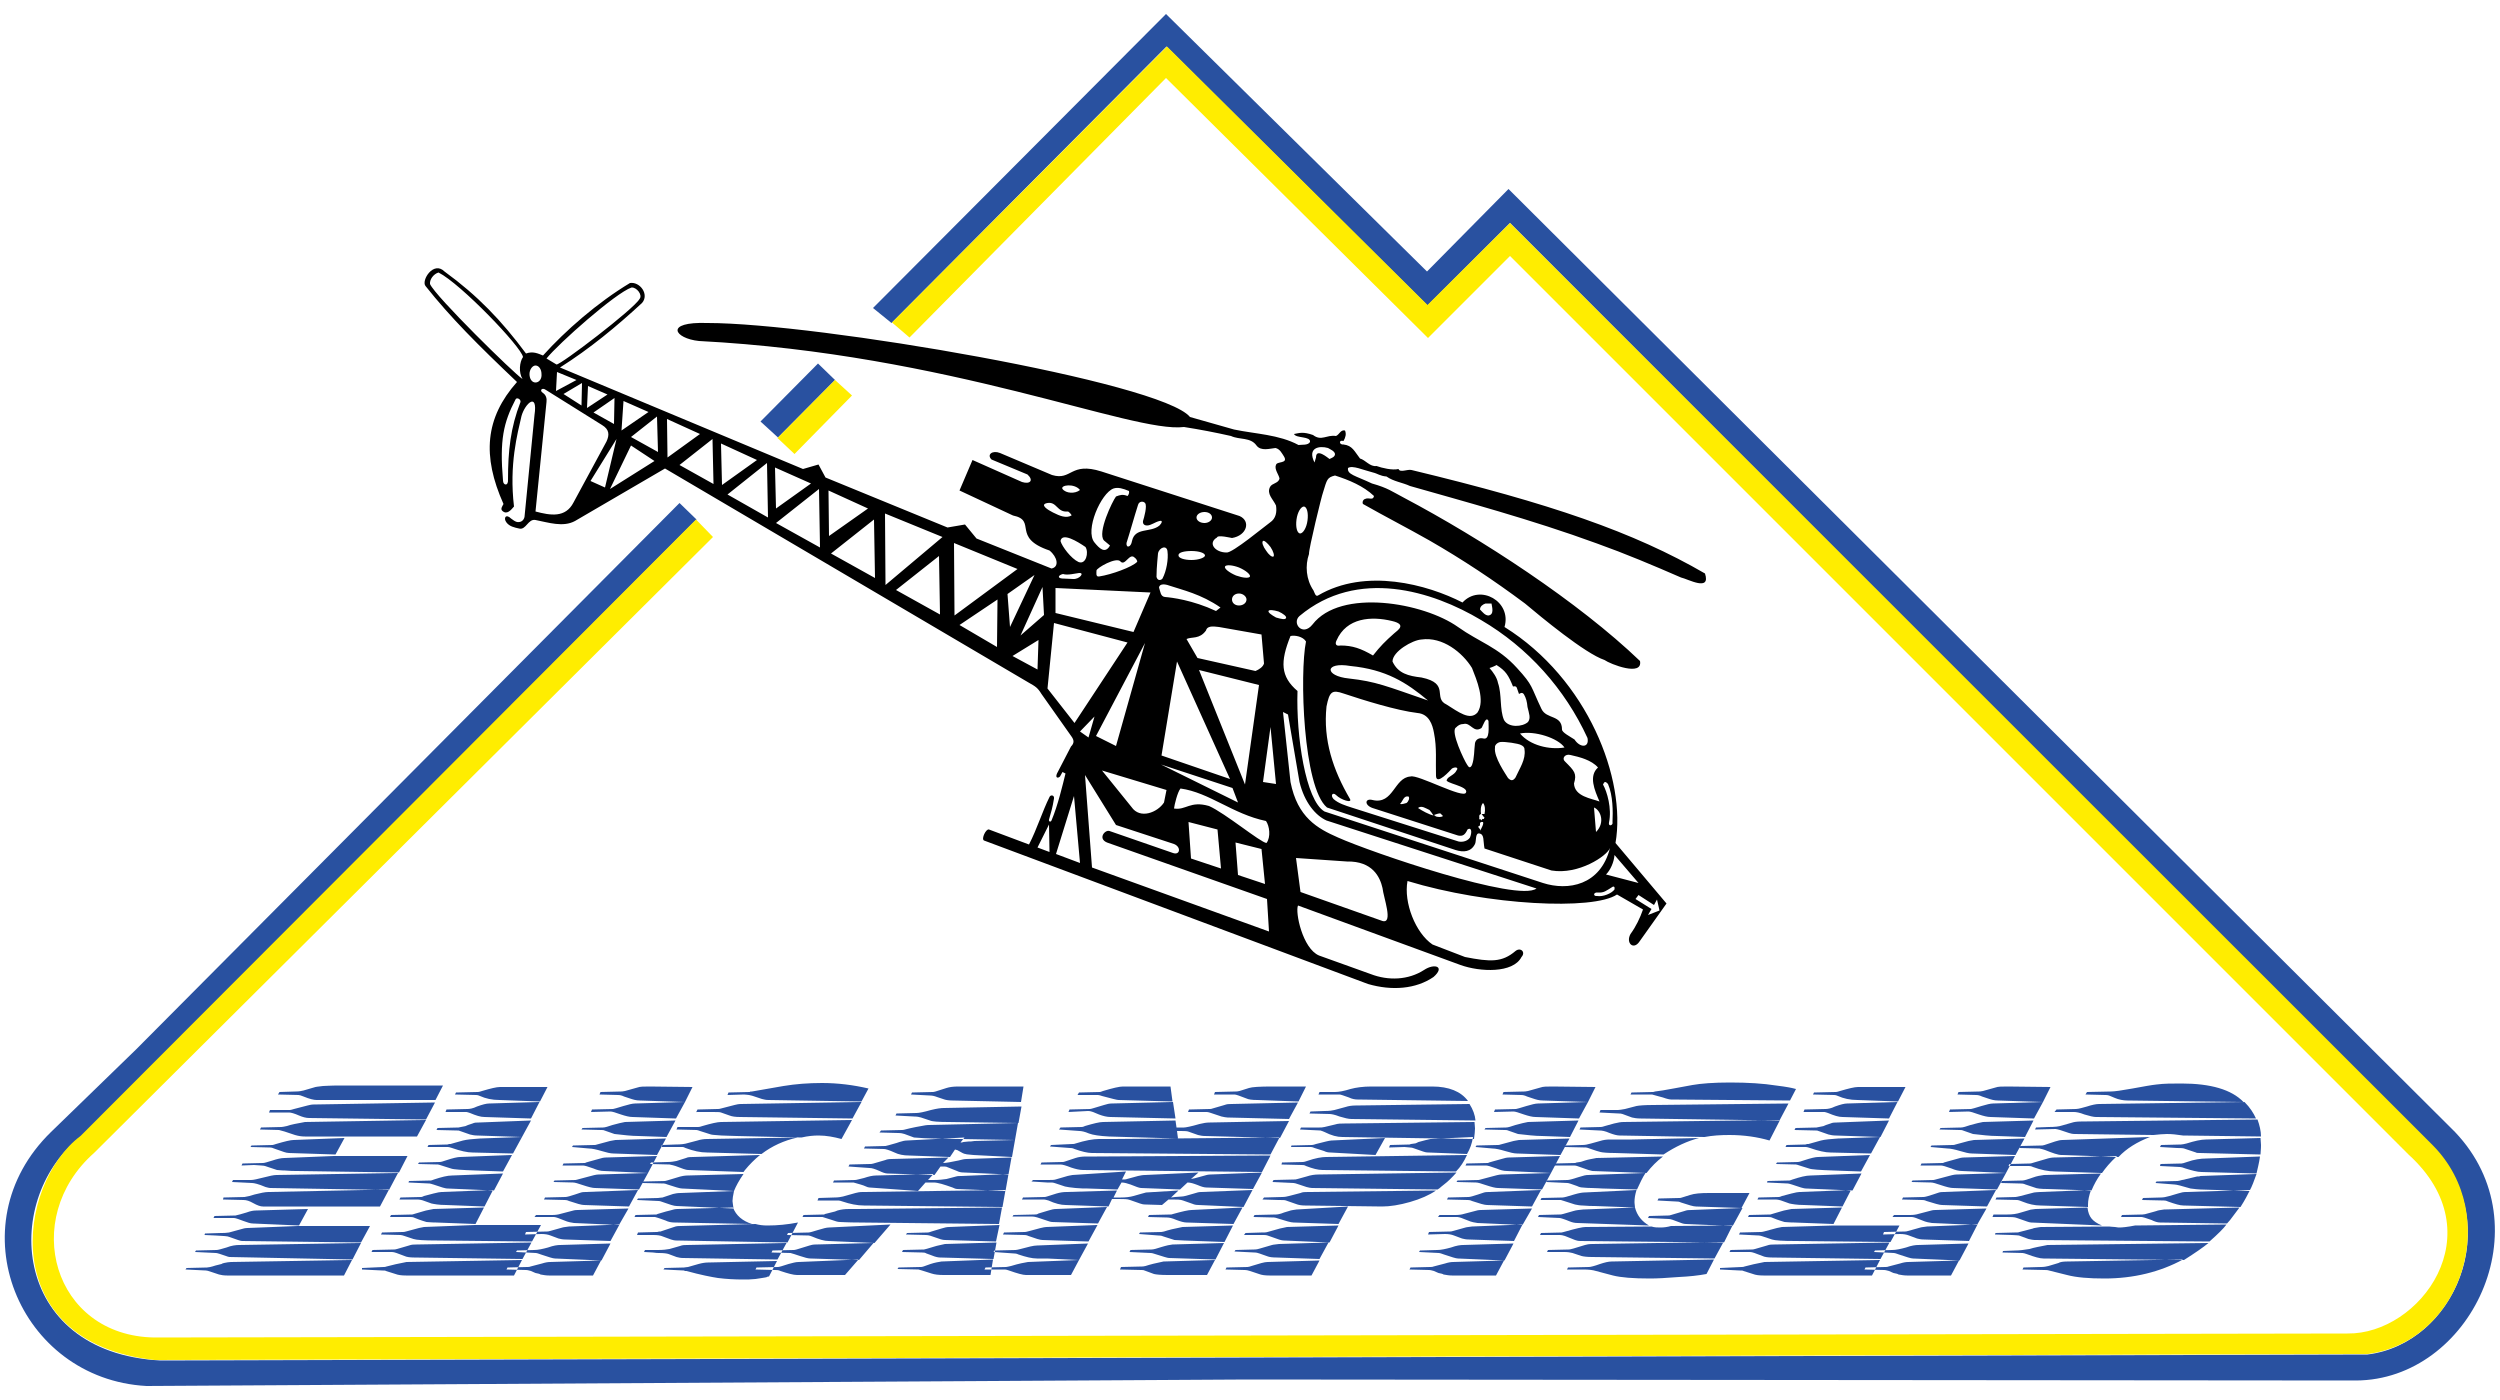
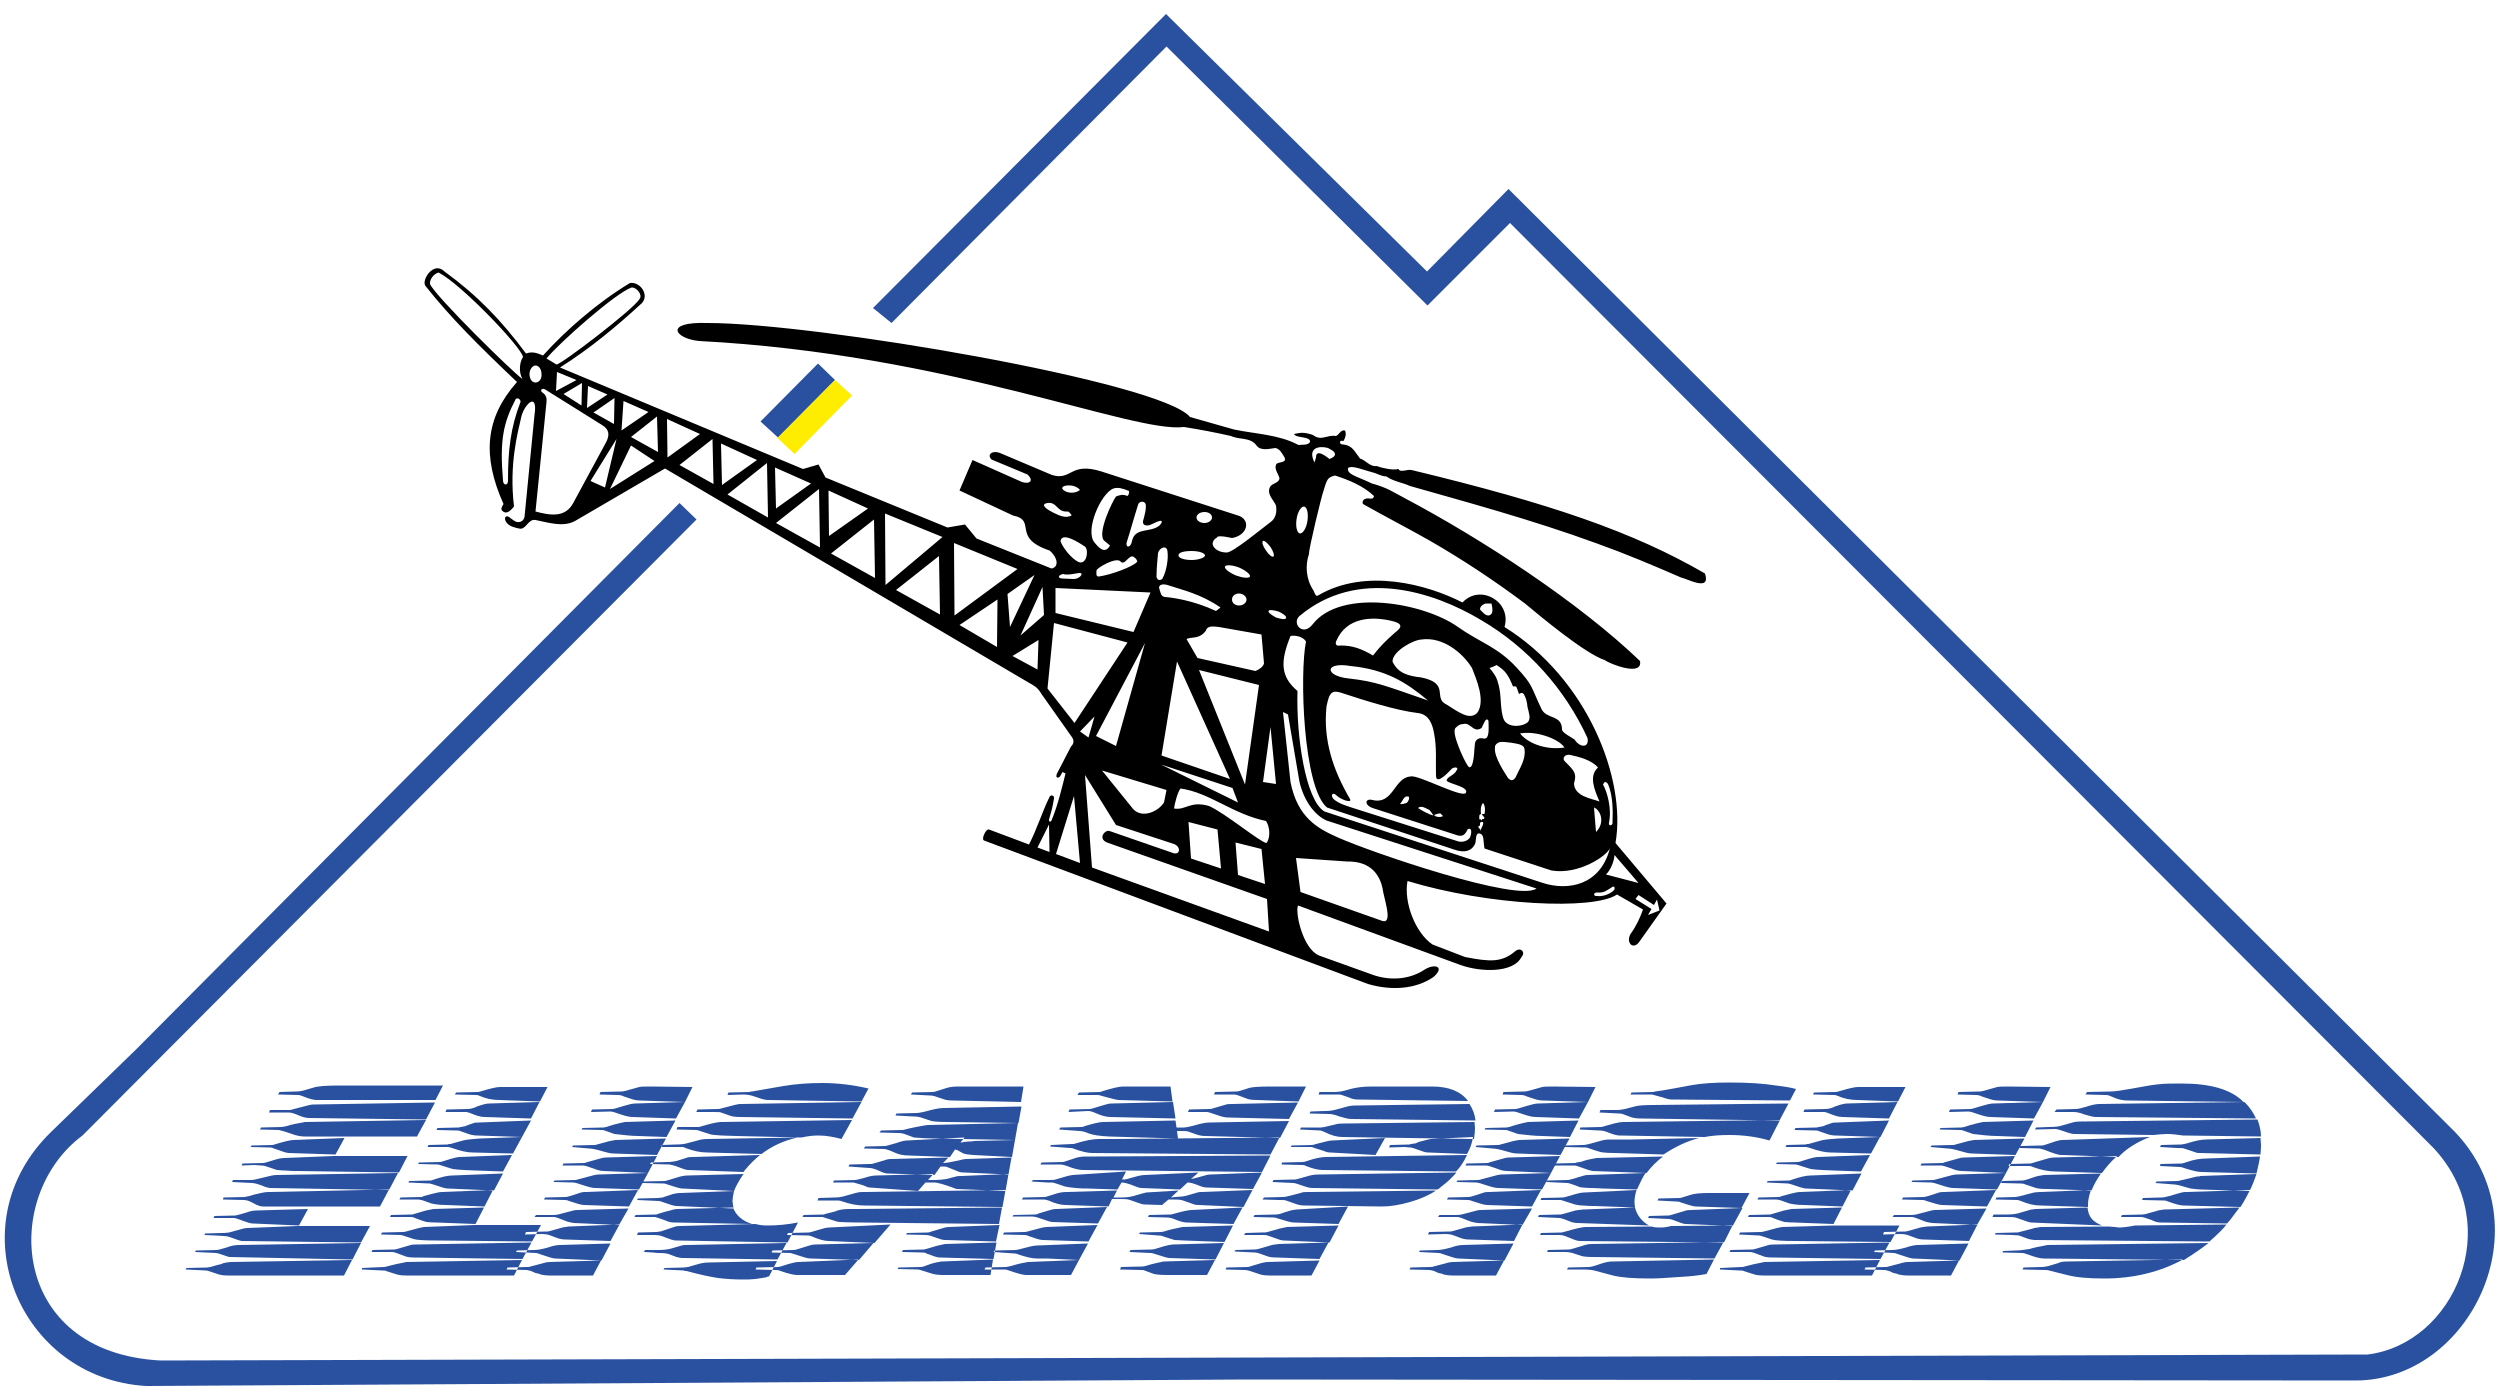
<svg xmlns="http://www.w3.org/2000/svg" enable-background="new 0 0 500 280" viewBox="0 0 500 280">
  <g clip-rule="evenodd" fill-rule="evenodd">
    <path d="m37.1 253.9.2-.3 4.1-.1c.2 0 .8-.1 1.7-.4l1.2-.3c.1-.1.2-.1.5-.2.5-.1 1-.2 1.4-.2l24.2-.4-1.6 3.1h-23.4c-.7 0-1.2-.1-1.6-.2l-1.8-.6c-.3-.1-.6-.2-.8-.2zm1.9-3.5.2-.3 4.1-.1c.3 0 1-.2 2-.5 1-.4 1.9-.5 2.5-.5l24.4-.4-1.7 3.3-24.6-.5c-.2 0-.4-.1-.7-.2-1.1-.4-1.8-.6-2-.6zm1.9-3.4.1-.3 3.2-.1c.5 0 1 0 1.6-.1l2.2-.6c.6-.2 1.1-.3 1.5-.3l10.1-.4h14.4l-1.8 3.3-23.7-.3c-.3 0-.6-.1-.9-.2l-1.7-.6c-.4-.2-1.3-.2-2.8-.3zm1.8-3.4.2-.4 4.2-.1c.5-.1 1.2-.3 2.2-.6.8-.3 1.4-.4 1.9-.4l10.4-.3-1.8 3.3-9.2-.4c-.5 0-1.1-.2-1.9-.5l-1.1-.4c-.3-.1-.6-.2-.9-.2zm1.9-3.7.1-.4 4.2-.1c.1 0 .4-.1 1-.2l1-.3c1.2-.3 2.1-.5 2.8-.5l24.1-.5-1.8 3.4h-23.4c-.5 0-1.1-.2-2-.7-.7-.4-1.3-.6-1.9-.6zm1.8-3.5.2-.4h3.6c.5 0 1.3-.2 2.5-.5s2-.5 2.6-.5l24.3-.4-1.8 3.4-23.7-.4c-.3 0-.6-.1-1-.2-1.4-.6-2.3-.8-2.7-.8zm1.9-3.3.2-.4 4.1-.1c.3 0 .9-.2 1.9-.5.9-.3 1.7-.5 2.4-.5l9.9-.4h14.7l-1.7 3.3-20.4-.3c-.6 0-1.4 0-2.4-.1-.8 0-1.3-.1-1.6-.1l-2.4-.8c-.3-.1-1-.1-2.2-.2zm1.8-3.7.2-.3 4.2-.1c.1 0 .4-.1.7-.2 1.7-.5 2.9-.8 3.5-.8l10.2-.4-1.8 3.3-9.3-.3c-.3 0-.7-.1-1-.2l-2-.7c-.2-.1-.5-.2-.8-.2zm1.9-3.5.2-.4 4.1-.1c.2 0 .6-.1 1.1-.2.8-.3 2-.5 3.6-.8l24.2-.4-1.8 3.3h-22.4c-.7 0-1.3-.1-2-.3l-2.1-.7c-.3-.1-.7-.2-1.1-.3zm1.8-3.4.2-.5h4c.2 0 .4-.1.8-.2l2.7-.7c.4-.1.8-.2 1.2-.2l24.3-.4-1.8 3.4-23.4-.3c-.6 0-1.3-.2-2-.5-.9-.4-1.6-.6-2-.6zm1.8-3.6.3-.5 3.2-.1c.7 0 1.2-.1 1.6-.2l2.4-.7s.5-.1 1.5-.2c.3 0 1.5-.1 3.3-.1h20.7l-1.5 2.9h-23.8c-.5 0-1.4-.2-2.6-.7-.5-.2-.8-.3-1-.3zm16.8 35v-.3l4.3-.2c.2 0 .4 0 .6-.1 1.1-.3 2.4-.6 4-.9l23.1-.4-1.6 3.1h-21.6c-.9 0-1.6-.1-2.1-.3l-1.9-.6c-.1-.1-.4-.1-.7-.1zm1.9-3.5.2-.4 4.2-.1c.2 0 .4 0 .7-.1l2.4-.7c.5-.2 1-.2 1.5-.2l23-.4-1.8 3.3-21.7-.3c-.8 0-1.5-.1-1.9-.3l-1.6-.6c-.3-.1-.6-.2-1-.2zm1.9-3.5.2-.4 4.1-.1c.2 0 .4 0 .7-.1l2.6-.7 1-.2 10.2-.4h13.2l-1.8 3.3-19-.2c-2.6 0-4.1-.1-4.7-.3l-1.8-.6c-.3-.1-.6-.2-.8-.2zm1.8-3.5.2-.4 4.2-.1s.2 0 .4-.1l1.7-.5.7-.2c.5-.1 1-.2 1.5-.3l10.1-.3-1.7 3.3-7.9-.3c-1 0-1.6-.1-1.9-.1-.3-.1-1.1-.3-2.3-.8-.4-.2-.7-.2-1-.2zm1.9-3.5c0-.1.1-.2.2-.4l4.1-.1c.2 0 .4-.1.6-.2l1.9-.5c.8-.2 1.3-.3 1.6-.3l10.3-.4-1.7 3.3-7.7-.3c-1.5 0-2.4-.2-2.9-.3l-1.4-.5c-.5-.2-1-.3-1.5-.3zm1.8-3.4.1-.3 4.4-.1c.1 0 .3-.1.6-.2 1.5-.5 2.7-.8 3.6-.8l10.2-.4-1.8 3.4-9.3-.4c-.3 0-.6-.1-1-.2-1.5-.5-2.4-.8-2.6-.8zm1.9-3.7.2-.3 4.2-.1c.2 0 .5-.1 1.1-.3 1.5-.5 2.4-.7 2.9-.7l10.4-.4-1.8 3.3-5.5-.2c-2.7-.1-4.4-.2-4.9-.4l-1.9-.6c-.3-.1-.6-.2-.7-.2zm1.9-3.4.2-.4 3.7-.1c.1 0 .2 0 .4-.1h.3l2.5-.7c.8-.2 1.9-.3 3.4-.4l8.4-.3-1.8 3.3-8.1-.2c-1 0-2.4-.3-4.1-.9-.3-.1-.6-.2-.9-.2zm1.8-3.4.2-.4 4.2-.1s.4-.1 1-.2c.2 0 .5-.1.9-.3l.9-.3c.4-.2.8-.2 1.3-.2l10.4-.4-1.8 3.3-9-.3c-.5 0-1-.1-1.4-.2l-2-.7c-.2-.1-.3-.1-.6-.1zm1.8-3.6.2-.5 4.2-.1c.4 0 1.1-.1 1.9-.5 1.1-.4 1.9-.6 2.4-.6l10.1-.3-1.7 3.3-9.3-.3c-.8 0-1.7-.3-2.9-.8-.3-.1-.6-.2-.7-.2zm1.9-3.5.2-.4 4.3-.1c.3 0 .6-.1.9-.2 1.7-.5 2.9-.8 3.6-.8h9.5l-1.5 2.9-8.1-.3c-1.5 0-2.8-.3-3.9-.8-.2-.1-.5-.2-.8-.2zm10.3 35 .2-.4 3.9-.1c.2 0 .5 0 .7-.1l2.3-.6c.6-.2 1.2-.3 1.6-.3l10.2-.3-1.6 3h-8.8c-.6 0-1.1-.1-1.7-.2-.1-.1-.4-.2-1-.3-.2-.1-.5-.2-.9-.4-.4-.1-.7-.2-1-.2zm1.9-3.5.2-.3 3.4-.1c.8 0 1.7-.2 2.8-.5 1.1-.4 1.9-.5 2.4-.5l10.1-.3-1.8 3.4-9.3-.4c-.4 0-1.3-.3-2.8-.8-.5-.2-.9-.3-1-.3zm1.8-3.5.2-.5 4.2-.1c.1 0 .3 0 .6-.1l2.5-.7c.3-.1.8-.1 1.3-.2l10.1-.4-1.8 3.3-9-.3c-.6 0-1-.1-1.4-.2l-1.6-.6c-.5-.2-1.1-.3-1.8-.3zm1.9-3.5.3-.4h3.2c.7 0 1.3-.1 1.6-.2l2.3-.6c.3-.1.7-.2 1.2-.2l10.2-.3-1.9 3.3-9-.4c-.7-.1-1.1-.2-1.4-.3l-1.8-.7c-.3-.1-.6-.2-.8-.2zm1.9-3.5.2-.4 4.1-.1c.3 0 1-.2 1.9-.5l.9-.3c.5-.2.9-.2 1.2-.2l10.5-.4-1.8 3.3-9-.3c-.5 0-1.5-.3-3-.8-.4-.2-.7-.2-.9-.2zm1.9-3.5.2-.3 4.2-.1c.1 0 .4-.1.8-.2l1.5-.4c1.1-.3 1.8-.5 2.3-.5l9.9-.3-1.8 3.3-8.8-.3c-.5 0-1.3-.2-2.5-.6-.9-.3-1.5-.5-1.9-.5zm1.8-3.3.2-.4 4.2-.1c.1 0 .2 0 .3-.1l.7-.2 1.8-.5c.6-.2 1.1-.3 1.5-.3l10.2-.3-1.8 3.4-8.8-.4c-.7 0-1.4-.2-2.1-.5-1.1-.4-1.8-.6-2.1-.6zm1.9-3.7.2-.3 4.2-.1c.2 0 .4 0 .6-.1l2.6-.7c.1 0 .4-.1 1.1-.2l10.1-.3-1.8 3.3-8.7-.3c-.6 0-1.4-.2-2.4-.5s-1.9-.5-2.5-.5zm1.9-3.5.2-.3 4.1-.1c.4 0 1-.2 1.9-.5 1.1-.3 1.9-.5 2.5-.6l10.1-.3-1.8 3.3-5.6-.2c-1.4 0-3-.2-4.8-.4l-2-.7c-.2-.1-.4-.1-.7-.1zm1.9-3.5.2-.5 4.2-.1c.1 0 .8-.2 2.1-.6 1-.3 1.8-.5 2.3-.5l10-.3-1.8 3.3-8.7-.3c-.6 0-1.4-.2-2.3-.5-1.1-.4-1.8-.6-2.1-.6zm1.7-3.5.2-.5 4.1-.1c.1 0 .3 0 .8-.1l2.5-.7c.5-.2 1.3-.2 2.4-.2l8.6.1-1.5 3-9-.3c-.8 0-1.4-.2-2-.4l-1.2-.4c-.4-.2-.8-.3-1.2-.3zm7 24.5.2-.4 4.1-.1c.1 0 .2 0 .3-.1l1.7-.5.8-.2c.6-.2 1.1-.3 1.5-.3l11.1-.3c.6 1.6 1.9 2.7 3.8 3.3l-15.5-.3c-.6 0-1.2-.1-1.8-.4-.6-.2-1.3-.5-2.1-.7zm.5-3.4.2-.3 4-.1c.2 0 .5-.1.9-.1l2.1-.7c.4-.1.9-.2 1.5-.2l10.7-.4c-.2.9-.3 1.6-.3 2 0 .2.1.7.2 1.5l-11.4-.5c-.5 0-1.4-.3-2.8-.8-.3-.1-.5-.2-.8-.2zm0 7 .2-.5 3.7-.1c.2 0 .3 0 .5-.1h.3l2.7-.9c.5-.2.9-.2 1.3-.2l15-.4c.7.2 1.5.3 2.4.3 2 0 4-.2 6.1-.6l-2.1 4-22.2-.4c-.4 0-.8-.1-1.1-.2l-1.9-.7c-.3-.1-.8-.2-1.6-.2zm1.1-10.4.2-.3 4.3-.1.4-.1 2-.6c.9-.3 1.6-.4 2.1-.4l11.2-.3c-.9 1.3-1.5 2.4-1.9 3.4l-10.4-.5c-.4 0-1.4-.3-2.9-.8-.3-.1-.5-.2-.7-.2zm.3 13.8.2-.4h2.6c1 0 1.8-.1 2.3-.2l2.1-.6c.5-.2.9-.2 1.4-.2l19.9-.4-1.8 3.3-18.9-.3c-.5 0-.9-.1-1.3-.2l-1.6-.6c-.3-.1-.9-.2-1.9-.2-.2 0-.6 0-1.2-.1zm1.2-17.6.2-.3 3.3-.1c.7 0 1.3-.1 1.8-.2l1.9-.6c.4-.2.9-.2 1.4-.2l13.4-.4c-1.1.9-2.1 1.9-3 3l-.3.4-11.1-.4c-.4 0-1.2-.3-2.5-.8-.3-.1-.7-.2-1.2-.3zm2.2-3.4.2-.4 2.7-.1c1.1 0 1.9-.1 2.5-.3l1.9-.5c.6-.2 1.3-.3 1.9-.3l18.1-.3c-2.7.6-5.1 1.7-7.2 3.3l-10.9-.3c-1.3 0-2.7-.3-4.3-.9-.2-.1-.4-.2-.6-.2zm.5 24.5.2-.3 3.9-.1c.2 0 .5-.1.8-.1l2.1-.6c.7-.2 1.4-.3 1.9-.3l13.8-.3-1.6 3.1c-.1 0-.3 0-.4.1-.2.1-.5.1-1 .2l-1.3.2c-.9.1-1.7.1-2.5.1-1.7 0-3.4-.1-5-.3-1.3-.2-3.4-.6-6.3-1.4h-.3c-.1 0-.1-.1-.2-.1zm2.6-28 .2-.5h4.1c.3 0 .6-.1.9-.2 1.7-.5 3-.8 3.7-.8l26.2-.4-2.1 3.8c-1.5-.4-3-.7-4.6-.7-1 0-2.1.1-3.4.4l-13-.3c-1.1 0-2.1-.1-3-.1-1.1-.1-1.7-.1-2.1-.2-.3-.1-1-.3-2.2-.7-.3-.1-.5-.2-.7-.2zm3.9-3.4.3-.6 4-.1c.2 0 .4 0 .7-.1l2.7-.7c.4-.1.8-.2 1.3-.2l24.1-.4-1.8 3.3-22.5-.3c-.9 0-1.6-.1-2.1-.3l-1.7-.6c-.2-.1-.8-.1-1.9-.1h-3.1zm6.3-3.5.2-.5 4.2-.1s.1 0 .2-.1h.3l6.3-1.1c2.4-.4 5-.6 7.7-.6 3.2 0 6.3.4 9.3 1.1l-1.4 2.6-18.6-.3c-.5 0-.9-.1-1.3-.2l-1.8-.6s-.3-.1-.8-.2c-.2 0-.6-.1-1-.1zm5.6 34.9.2-.4 4.3-.1c.2 0 .9-.2 2.1-.6.8-.2 1.4-.4 2-.4l12-.5-2.7 3.1h-9.6c-.7 0-1.8-.3-3.3-.8-.4-.2-.7-.2-1.1-.2zm3.2-3.4.2-.4 4.2-.1c.1 0 .3 0 .6-.1l2.6-.8c.3-.1.7-.2 1.2-.2l11.6-.3-2.9 3.4-9.7-.3c-.5 0-1.2-.2-2.1-.5s-1.5-.5-1.9-.6zm3.1-3.5.2-.4 4.1-.1c.3 0 .9-.2 1.9-.5s1.7-.5 2.2-.5l12.3-.6-3.2 3.7-9.2-.4c-.8 0-1.9-.3-3.3-.9-.3-.1-.5-.2-.7-.2zm3.1-3.6.2-.4 4.1-.1s.1 0 .2-.1l2-.5.5-.2c.7-.2 1.4-.3 2.3-.3h1.7l28.9-.3-.6 3.3-28-.3c-2.2 0-3.4-.1-3.8-.1-.5 0-1-.2-1.6-.4l-1.9-.6zm3-3.3.2-.5 3.1-.1c.8 0 1.4-.1 1.8-.2l2.5-.7c.4-.1.8-.2 1.4-.2l28.6-.4-.6 3.4-27.7-.3c-1.4 0-2.8-.3-4.3-.8-.3-.1-.6-.2-.8-.2zm3.1-3.6.2-.4 4.2-.1c.3 0 .9-.2 1.8-.4.9-.3 1.7-.5 2.4-.5l11.5-.3-1.1 1.2h1c1.2 0 2.1-.1 2.7-.2l1.9-.5c.3-.1.7-.1 1.1-.1l9.4-.4-.6 3.4-9.7-.4c-.2 0-.5-.1-.9-.3-1.7-.6-2.9-1-3.8-1h-1.6l-1.5 1.7-9.7-.7c-.2 0-.5-.1-.7-.2-.6-.3-1.5-.5-2.5-.8zm3.1-3.2.2-.4 4.1-.1c.2 0 .4 0 .7-.1l2.4-.7c.2-.1.6-.2 1.2-.2l11.4-.3-1.1 1.1c.6 0 1.7-.2 3.1-.5.7-.2 1.2-.3 1.6-.3l9-.3-.6 3.4-8.9-.4c-.6 0-1-.1-1.4-.3l-2-.8c-.1-.1-.6-.1-1.3-.1l-1.2 1.7-9.4-.3c-.4 0-1-.2-1.6-.5-.9-.4-1.5-.6-2-.6zm3.1-3.6.2-.4 4.1-.1c.1 0 .8-.2 2.2-.6l.6-.2c.6-.2 1.1-.3 1.5-.3l11.5-.6-.8 1c.2 0 .4 0 .6-.1l1-.1c.3 0 .7 0 1.2-.1l8.1-.2-.6 3.4-7.7-.4c-.8-.1-1.4-.1-1.6-.2-.3 0-.8-.3-1.5-.7-.1-.1-.3-.1-.6-.2l-1 1.5-8.2-.3c-1.1 0-2.1-.2-2.9-.6-1.1-.5-1.8-.7-2.1-.7zm3.1-3.2.3-.4 4.2-.1c.3 0 .6-.1 1-.2.3-.1.9-.2 1.8-.4l1.1-.2c.5-.1 1-.2 1.5-.2l17.8-.4-.6 3.4-16.4-.3c-1.1 0-2.4-.1-3.8-.2l-1.9-.7c-.3-.1-.7-.2-1.3-.2zm3.2-3.4.2-.4 4-.1c.5 0 1.5-.2 2.9-.6 1.2-.3 2-.4 2.6-.4l15.5-.3-.6 3.3-14-.2c-2 0-3.3-.1-3.7-.3l-1.8-.6c-.3-.1-.8-.2-1.4-.2zm.4 30.7.2-.3 4.4-.1c.2 0 .3 0 .6-.1l1.4-.5c.9-.3 1.6-.4 2.2-.5l10.3-.4-.5 3.1h-9.4c-1 0-1.8-.1-2.4-.3l-1.9-.6s-.3-.1-.7-.2zm.9-3.4.2-.4 4.2-.1c.1 0 .8-.2 2.1-.6.6-.2 1.3-.3 2.1-.5l10.3-.3-.6 3.3-10.7-.3c-.3 0-.9-.1-1.6-.4-.2-.1-.6-.2-1.1-.4-.3-.2-.6-.2-.9-.2zm.8-3.5.2-.3 4.1-.1c.3 0 .5-.1.8-.2l2-.6c.6-.2 1.1-.3 1.5-.3l10.1-.4-.7 3.3-10.2-.3c-.5 0-1.1-.2-1.9-.5s-1.4-.5-1.9-.5zm1-28 .2-.4 4.1-.1c.1 0 .3 0 .6-.1l2.2-.7c.6-.2 1.4-.3 2.4-.3h4.4 8.6l-.5 3.1-13.7-.3c-.7 0-1.3-.1-1.6-.2l-1.5-.5c-.5-.2-1-.3-1.4-.3zm14.7 35 .2-.4 4.1-.1c.2 0 .5-.1 1-.2 1.6-.5 2.8-.7 3.4-.8l10.2-.4-1.6 3h-9c-.6 0-1.7-.3-3.4-.9-.3-.1-.6-.2-.8-.2zm1.8-3.5.2-.3 4.2-.1c.2 0 .6-.1 1-.2 1.5-.4 2.6-.7 3.3-.7l10.2-.4-1.8 3.3-6.4-.3c-.2 0-.8 0-2 0-1 0-2.2-.3-3.7-.8-.4-.2-.7-.2-.8-.2zm1.9-3.5.2-.4 4.1-.1c.3 0 .6-.1 1-.2 1.8-.5 2.9-.8 3.4-.8l10.2-.4-1.8 3.3-9.2-.3c-.5 0-1.4-.3-2.8-.8-.4-.2-.7-.2-.9-.2zm1.9-3.6.2-.3 4.2-.1c.3 0 .5 0 .8-.2l2-.6c.6-.2 1.1-.3 1.5-.3l10.2-.4-1.8 3.3-9.2-.3c-.2 0-.5-.1-.8-.2l-2.1-.7c-.3-.1-.7-.2-1.3-.2zm1.9-3.4.2-.4 4.2-.1c.2 0 .3 0 .6-.1l1.9-.6c.7-.2 1.3-.3 2-.3l10.1-.3-.7 1.4h1.5c.9 0 1.8-.1 2.5-.3 1.3-.4 2.2-.6 2.5-.7l6.5-.4-1.5 1.4.8-.1 1.4-.1c.3 0 1.1-.2 2.4-.6.6-.2 1-.3 1.4-.3l10.3-.4-1.8 3.4-9-.4c-.5 0-.9-.1-1.1-.2l-2-.7c-.5-.2-1.2-.2-2.3-.2h-.6l-1.3 1.1-3.3-.1c-.5 0-.8-.1-1.1-.2l-2-.7c-.5-.2-1.2-.2-2.3-.2h-1.3l-.7 1.5-8.6-.3c-.9 0-2.1-.3-3.4-.9-.4-.1-.7-.2-.9-.2zm1.9-3.6.3-.3h2.9c.8 0 1.3 0 1.6-.1l2.4-.7c.3-.1.6-.1 1-.2l10.7-.7-.8 1.6c.4 0 .8 0 1-.1l2.2-.6c.5-.1.9-.2 1.4-.2l10.7-.5-1.5 1.3c.2 0 1-.2 2.4-.6.6-.2 1.1-.3 1.5-.3l10.3-.4-1.8 3.3-9.3-.3c-.5 0-1.1-.2-1.8-.5-.8-.3-1.4-.5-2-.5l-1.5 1.4-7.8-.3c-.2 0-.5-.1-.8-.2l-1.3-.5c-.6-.2-1.2-.4-1.8-.4l-.8 1.4-6-.2c-.6 0-1.4 0-2.4-.1s-1.7-.2-2.1-.3l-1.8-.6c-.3-.1-.6-.2-.8-.2h-1zm1.8-3.4.2-.4 4.1-.1c.2 0 .4 0 .6-.1l2.1-.7c.6-.2 1.3-.3 2.1-.3h2.2l34.7-.2-1.7 3.3-35.8-.4c-.7 0-1.5-.2-2.4-.5-1-.4-1.7-.6-2.1-.6zm1.9-3.6.2-.3 4.3-.2c.2 0 .4 0 .6-.1 1.9-.6 3.5-.9 4.7-.9h3l33.1-.3-1.8 3.4-35.7-.3c-.9 0-2.1-.3-3.5-.8-.4-.2-.7-.2-.9-.2zm1.8-3.4.3-.4 4.2-.1c.1 0 .3 0 .7-.2 1.7-.5 2.9-.8 3.6-.8l14.5-.3.2 1.4h1.5c.3 0 1.4-.2 3.1-.7.8-.2 1.4-.3 2.1-.3l15.8-.3-1.8 3.4-15-.4c-.5 0-1-.1-1.4-.2l-1.7-.6c-.4-.2-1-.2-1.7-.2h-.8l.2 1.5-13.8-.4c-1.9-.1-3.2-.3-4-.6-.9-.4-1.6-.5-1.9-.5zm1.9-3.5.2-.5 4.1-.1c.2 0 .4-.1.8-.2l2-.6c.6-.2 1.1-.3 1.5-.3l12.3-.3.5 3.3-13-.3c-.7 0-1.5-.2-2.3-.5l-1.2-.5c-.3-.1-.6-.2-1-.2zm1.8-3.4.3-.5 4.2-.1c.1 0 .3-.1.6-.2 2-.6 3.3-.9 4-.9h9.5l.4 3-10.8-.3c-.3 0-1.4-.3-3.3-.8-.3-.1-.6-.2-.8-.2zm8.5 34.9.2-.5 4.2-.1c.1 0 .3 0 .7-.1.9-.3 2.1-.6 3.6-.9l10.3-.3-1.6 3h-7.9c-1.4 0-2.3-.1-2.7-.2l-1.9-.7c-.2-.1-.4-.1-.7-.1zm1.9-3.5.2-.4 4.2-.1c.4 0 1.1-.2 2-.5l.7-.2c.3-.1.8-.2 1.5-.3l10.3-.3-1.7 3.3-9.3-.3c-.3 0-1.2-.3-2.8-.8-.3-.1-.6-.2-.9-.2zm1.9-3.6.2-.3 4.2-.1s.2 0 .6-.1c.9-.3 2.1-.6 3.7-.9l10.1-.3-1.7 3.3-8.1-.3c-.6 0-1.2-.1-1.9-.1l-2.2-.7c-.2-.1-.5-.2-1-.2zm1.8-3.4.2-.4 4.3-.1c.1 0 .3 0 .5-.1 1.8-.5 3.1-.8 3.7-.8l10.2-.5-1.8 3.3-9.4-.3c-.5 0-1.2-.2-2-.5-.9-.4-1.5-.5-1.9-.5zm8-21 .2-.5 4.1-.1c.2 0 .4 0 .6-.1l2.4-.7c.5-.2.9-.2 1.4-.2l13.3-.3-1.8 3.3-12.3-.3c-.3 0-.7-.1-1.2-.2l-2.1-.7c-.3-.1-.6-.2-.8-.2zm5.2-3.5.2-.5 4.1-.1c.2 0 .4 0 .8-.1l1.9-.6c.6-.2 2.1-.3 4.6-.3h6.8l-1.5 3-8.2-.3c-1.1 0-1.8-.1-2.2-.3l-1.6-.6c-.3-.1-.6-.2-.9-.2zm2.3 35 .2-.4 4.2-.1c.2 0 .5-.1.8-.2 1.6-.5 2.6-.8 3.2-.8l10.4-.3-1.6 3h-8.4c-.9 0-1.6-.1-2.1-.3l-1.8-.6c-.3-.1-.7-.2-1.1-.2zm1.8-3.6.2-.3 3.7-.1c.5 0 .9-.1 1.2-.2l2.4-.7c.3-.1.8-.1 1.4-.2l9.9-.3-1.8 3.3-8.6-.3c-.9 0-1.4-.1-1.7-.2l-1.7-.6c-.3-.1-.6-.2-1-.2zm1.9-3.3.3-.4 3.1-.1c.6 0 1 0 1.3-.1s1.1-.3 2.5-.7c.4-.1.9-.2 1.4-.3l10.3-.3-1.8 3.4-9.1-.4c-.3 0-.8-.1-1.3-.3l-1.7-.6c-.5-.2-.8-.2-1-.2zm1.9-3.6.2-.4 4.3-.1c.3 0 .9-.1 1.6-.4l1-.3c.5-.2 1-.2 1.5-.3l10.3-.6-1.9 3.5-9-.3c-.5 0-1.5-.3-3.1-.8-.3-.1-.6-.2-.8-.2zm1.8-3.5.3-.4 3.6-.1c.6 0 1-.1 1.4-.2l2.3-.6c.4-.2.9-.2 1.5-.2l25.6-.3c-1.3.9-3.1 1.7-5.2 2.3s-4 .9-5.6.9l-15.4-.2c-.7 0-1.3-.1-1.8-.3l-2-.7c-.2-.1-.7-.1-1.5-.1zm2-3.5.2-.4 4.1-.1c.2 0 .4 0 .7-.1l1.8-.5c.9-.3 1.7-.4 2.4-.4l27.6-.4c-.9 1-1.7 1.8-2.5 2.4l-.5.4c-.3.3-.6.5-.8.6l-25.1-.3c-.3 0-.7-.1-1.1-.2l-1.8-.6c-.3-.1-.6-.2-.8-.2zm1.8-3.5.1-.4 4.2-.1c.2 0 .5-.1.8-.2 1.7-.6 3-.8 3.8-.8l28.2-.4c-.6 1.3-1.3 2.4-2.2 3.3l-26.7-.3c-.9 0-2-.3-3.3-.8-.3-.2-.6-.2-.9-.2zm1.9-3.5.1-.3 4.1-.1c.2 0 .5-.1.8-.2l2-.5c.5-.1.8-.2 1.1-.2l10.7-.5-1.9 3.4-9-.5c-.5 0-.9-.1-1.3-.3l-1.9-.6c-.2-.1-.5-.2-.7-.2zm1.8-3.5.2-.4h3.7c.3 0 .6 0 1-.1l2.1-.5c.6-.2 1.2-.2 1.9-.2l26-.3c0 .4.1.8.1 1.3 0 .6-.1 1.3-.2 2.1l-26.3-.4c-1.1 0-2.2-.3-3.6-1-.2-.1-.5-.2-.8-.3zm1.9-3.2.2-.4 2.8-.1c1 0 1.6-.1 2-.2l2.2-.6c.6-.2 1.3-.3 2-.3l22.8-.3c.7 1.1 1.1 2.2 1.2 3.3l-24.8-.3c-.6 0-1.4-.2-2.4-.5-1-.4-1.7-.5-2-.5zm1.8-3.8.2-.5h3.1c.8 0 1.8-.2 3.1-.6 1.1-.3 2.5-.5 4.2-.5h12.1c3.4 0 5.8 1 7.2 2.9l-22.1-.3c-.5 0-1.1-.1-1.7-.4-1.1-.4-1.7-.6-1.9-.6zm14.1 10.6.2-.5 3.9-.1.3-.1.7-.1c.2 0 .4-.1.8-.3 1.1-.3 1.9-.5 2.4-.6l8.5-.4c-.2 1.3-.6 2.4-1.2 3.4l-7.7-.3c-.5 0-.8-.1-1.1-.2l-2-.7c-.2-.1-.8-.1-1.7-.2zm4.1 24.4.2-.4 3.9-.1c.2 0 .5 0 .7-.1l2.3-.6c.6-.2 1.2-.3 1.6-.3l10.2-.3-1.6 3h-8.8c-.6 0-1.1-.1-1.7-.2-.1-.1-.4-.2-1-.3-.2-.1-.5-.2-.9-.4-.4-.1-.7-.2-1-.2zm1.9-3.5.2-.3 3.4-.1c.8 0 1.7-.2 2.8-.5 1.1-.4 1.9-.5 2.4-.5l10.1-.3-1.8 3.4-9.3-.4c-.4 0-1.3-.3-2.8-.8-.5-.2-.9-.3-1-.3zm1.8-3.5.2-.5 4.2-.1c.1 0 .3 0 .6-.1l2.5-.7c.3-.1.8-.1 1.3-.2l10.1-.4-1.7 3.3-9-.3c-.6 0-1-.1-1.4-.2l-1.6-.6c-.5-.2-1.1-.3-1.8-.3zm2-3.5.3-.4h3.2c.7 0 1.3-.1 1.6-.2l2.3-.6c.3-.1.7-.2 1.2-.2l10.2-.3-1.9 3.3-9-.4c-.7-.1-1.1-.2-1.4-.3l-1.8-.7c-.3-.1-.6-.2-.8-.2zm1.8-3.5.2-.4 4.1-.1c.3 0 1-.2 1.9-.5l.9-.3c.5-.2.9-.2 1.2-.2l10.5-.4-1.8 3.3-9-.3c-.5 0-1.5-.3-3-.8-.4-.2-.7-.2-.9-.2zm1.9-3.5.2-.3 4.2-.1c.1 0 .4-.1.8-.2l1.5-.4c1.1-.3 1.8-.5 2.3-.5l9.9-.3-1.8 3.3-8.8-.3c-.5 0-1.3-.2-2.5-.6-.9-.3-1.5-.5-1.9-.5zm1.8-3.3.2-.4 4.2-.1c.1 0 .2 0 .3-.1l.7-.2 1.8-.5c.6-.2 1.1-.3 1.5-.3l10.2-.3-1.8 3.4-8.8-.4c-.7 0-1.4-.2-2.1-.5-1.1-.4-1.8-.6-2.1-.6zm2-3.7.2-.3 4.2-.1c.2 0 .4 0 .6-.1l2.6-.7c.1 0 .4-.1 1.1-.2l10.1-.3-1.8 3.3-8.7-.3c-.6 0-1.4-.2-2.4-.5s-1.9-.5-2.5-.5zm1.8-3.5.2-.3 4.1-.1c.4 0 1-.2 1.9-.5 1.1-.3 1.9-.5 2.5-.6l10.1-.3-1.7 3.3-5.6-.2c-1.4 0-3-.2-4.8-.4l-2-.7c-.2-.1-.4-.1-.7-.1zm1.9-3.5.2-.5 4.2-.1c.1 0 .8-.2 2.1-.6 1-.3 1.8-.5 2.3-.5l10-.3-1.8 3.3-8.7-.3c-.6 0-1.4-.2-2.3-.5-1.1-.4-1.8-.6-2.1-.6zm1.7-3.5.2-.5 4.1-.1c.1 0 .3 0 .8-.1l2.5-.7c.5-.2 1.3-.2 2.4-.2l8.6.1-1.5 3-9-.3c-.8 0-1.4-.2-2-.4l-1.2-.4c-.4-.2-.8-.3-1.2-.3z" fill="#2951a0" />
    <path d="m307.6 243.4.2-.4 4.1-.1c.2 0 .4 0 .7-.1l2.1-.6c.6-.2 1.2-.2 1.9-.3l10.4-.4c.4 1.6 1.4 2.8 2.8 3.6l-14.3-.5c-.5 0-1-.1-1.5-.3-1.2-.5-1.9-.7-2.1-.7zm.5-3.4.2-.4 4.2-.1c.3 0 1-.2 2.3-.6 1-.3 1.7-.4 2-.4l10.5-.5c-.3 1-.4 1.7-.4 2.4 0 0 0 .3.1 1.1l-8.1-.3c-.5 0-1.3 0-2.4-.1-.5 0-1-.1-1.5-.2l-2.5-.8s-.1 0-.3-.1zm-.1 7 .2-.4 4.1-.1c.1 0 .4-.1.8-.2 2.1-.6 3.4-.9 4-.9l13.2-.1c.6.2 1.2.2 1.8.2.7 0 1.4-.1 2.1-.3l12.3-.1-1.7 3.4-28.7-.3c-.5 0-.8-.1-1.1-.2l-2-.8c-.3-.1-.7-.2-1.1-.2zm1.2-10.6.2-.3 4.1-.1c.3 0 1.1-.2 2.3-.6.9-.3 1.4-.4 1.8-.4l11.5-.4c-.6.9-1.1 2-1.7 3.3l-6.9-.2c-.5 0-1.2-.1-2.2-.1s-1.6-.1-1.8-.1c-.3 0-.7-.1-1.1-.3-1.1-.4-1.7-.6-1.9-.6zm.2 14 .2-.4 4.1-.1c.3 0 .6-.1 1-.2l2.3-.7c.3-.1.8-.2 1.5-.2l26.2-.4-1.8 3.3-24.5-.3c-1 0-1.7-.1-2.1-.2l-1.8-.6c-.4-.1-.9-.2-1.6-.2zm1.3-17.3.2-.4 4.1-.1s.1 0 .3-.1l.7-.1c.1 0 .4-.1 1-.3s1.3-.3 2.3-.5l13.3-.3c-1.2.9-2.3 2-3.3 3.3l-10.8-.4c-.1 0-.4-.1-.8-.2l-2-.7c-.5-.2-.8-.2-.9-.2zm2.2-3.7.2-.3 3.3-.1c.6 0 1.1-.1 1.8-.3l1.8-.5c.6-.2 1.3-.3 1.9-.3h4.5l13.4-.3c-2.3.6-4.7 1.7-7.1 3.3l-9.7-.3c-1.5 0-2.5-.1-2.9-.2s-1.1-.3-2.2-.7c-.3-.1-.5-.2-.7-.2zm.5 24.5.2-.4 4.2-.1c.3 0 1.1-.2 2.2-.6.9-.3 1.7-.5 2.3-.5l20.5-.4-1.5 2.9c-1.6.3-3.4.5-5.5.6-2.5.2-4.4.3-5.8.3-3.4 0-5.8-.2-7.4-.6l-3.4-.9c-.6-.2-1.5-.3-2.5-.3zm2.5-28 .2-.4 4-.1c.3 0 .6-.1.9-.2l1.8-.5c.8-.2 1.4-.3 1.9-.3l31.3-.4-2.1 4.1c-2.4-.7-5.1-1.1-8-1.1-1.8 0-3.4.1-5 .4l-17-.3c-.5 0-1.2-.2-2-.5-.9-.4-1.5-.5-2-.5zm4-3.4.2-.5h3.5c.3 0 .8-.1 1.4-.2l2.3-.6c.5-.1 1.6-.2 3.3-.2l27.1-.3-1.8 3.4-27.7-.4c-.8 0-1.4-.1-1.8-.2l-1.9-.7c-.3-.1-.5-.1-.7-.1zm6.2-3.6.2-.4 4.2-.1c.1 0 .3 0 .5-.1.9-.1 2.1-.3 3.7-.6l3.8-.7c1.7-.3 4.2-.5 7.5-.5 3.6 0 6.7.2 9.2.6l1.5.2c.6.1 1.4.2 2.5.5l-1.2 2.3-23.8-.2c-.2 0-.8-.1-1.6-.4l-1.1-.3c-.3-.1-.7-.2-1.1-.3zm3.5 24.7.2-.4 3.8-.1c.2 0 .3 0 .6-.1l2.7-.8c.5-.2.9-.2 1.4-.2l10.2-.4-1.8 3.3-.2.3-9.3-.4c-.5 0-1-.2-1.5-.4-1-.4-1.6-.6-1.9-.6zm1.9-3.5.2-.4 4.1-.1c.2 0 .4 0 .6-.1l1.6-.5c.9-.3 2.1-.4 3.8-.4h8.1l-1.6 3-9.1-.3c-.5 0-1.5-.3-3-.8-.4-.2-.7-.2-1-.2zm12.5 13.8v-.3l4.3-.2c.1 0 .4 0 .6-.1 1.1-.3 2.4-.6 4-.9l23.1-.4-1.6 3.1h-21.7c-.9 0-1.6-.1-2.1-.3l-1.9-.6c-.1-.1-.4-.1-.7-.1zm1.9-3.5.2-.4 4.2-.1c.2 0 .4 0 .7-.1l2.4-.7c.5-.2 1-.2 1.5-.2l23-.4-1.8 3.3-21.7-.3c-.8 0-1.5-.1-1.9-.3l-1.6-.6c-.3-.1-.6-.2-1-.2zm1.9-3.5.2-.4 4.1-.1c.1 0 .4 0 .7-.1l2.6-.7 1-.2 10.3-.3h13.2l-1.8 3.3-19-.2c-2.6 0-4.1-.1-4.7-.3l-1.8-.6c-.3-.1-.6-.2-.8-.2zm1.8-3.5.2-.4 4.2-.1s.2 0 .4-.1l1.7-.5.7-.2c.5-.1 1-.2 1.5-.3l10.1-.3-1.7 3.3-7.9-.3c-1 0-1.6-.1-1.9-.1-.3-.1-1.1-.3-2.3-.8-.4-.2-.7-.2-1-.2zm1.9-3.5c0-.1.1-.2.2-.4l4.1-.1c.1 0 .4-.1.6-.2l1.9-.5c.8-.2 1.3-.3 1.6-.3l10.3-.4-1.7 3.3-7.7-.3c-1.5 0-2.4-.2-2.9-.3l-1.4-.5c-.5-.2-1-.3-1.5-.3zm1.9-3.4.1-.3 4.4-.1c.1 0 .3-.1.6-.2 1.5-.5 2.7-.8 3.6-.8l10.2-.4-1.8 3.4-9.3-.4c-.3 0-.6-.1-1-.2-1.5-.5-2.4-.8-2.6-.8zm1.8-3.7.2-.3 4.2-.1c.2 0 .5-.1 1.1-.3 1.5-.5 2.4-.7 2.9-.7l10.4-.4-1.8 3.3-5.5-.2c-2.8-.1-4.4-.2-4.9-.4l-1.9-.6c-.3-.1-.6-.2-.7-.2zm1.9-3.4.2-.4 3.7-.1c.1 0 .2 0 .4-.1h.3l2.5-.7c.8-.2 1.9-.3 3.4-.4l8.4-.3-1.8 3.3-8.1-.2c-1 0-2.4-.3-4.1-.9-.3-.1-.6-.2-.9-.2zm1.8-3.4.2-.4 4.2-.1s.4-.1 1-.2c.2 0 .5-.1.9-.3l.9-.3c.4-.2.9-.2 1.3-.2l10.4-.4-1.7 3.3-9-.3c-.5 0-1-.1-1.4-.2l-2-.7c-.2-.1-.3-.1-.6-.1zm1.8-3.6.2-.5 4.2-.1c.4 0 1.1-.1 1.9-.5 1.1-.4 1.9-.6 2.4-.6l10.1-.3-1.7 3.3-9.3-.3c-.8 0-1.7-.3-2.9-.8-.3-.1-.6-.2-.7-.2zm1.9-3.5.2-.4 4.3-.1c.3 0 .6-.1.9-.2 1.7-.5 2.9-.8 3.6-.8h9.5l-1.5 2.9-8.1-.3c-1.5 0-2.8-.3-3.9-.8-.2-.1-.5-.2-.8-.2zm10.3 35 .2-.4 3.9-.1c.2 0 .5 0 .7-.1l2.3-.6c.6-.2 1.2-.3 1.6-.3l10.2-.3-1.6 3h-8.8c-.6 0-1.1-.1-1.7-.2-.1-.1-.4-.2-1-.3-.2-.1-.5-.2-.9-.4-.4-.1-.7-.2-1-.2zm1.9-3.5.2-.3 3.4-.1c.8 0 1.7-.2 2.8-.5 1.1-.4 1.9-.5 2.4-.5l10.1-.3-1.8 3.4-9.3-.4c-.4 0-1.3-.3-2.8-.8-.5-.2-.9-.3-1-.3zm1.8-3.5.2-.5 4.2-.1c.1 0 .3 0 .6-.1l2.5-.7c.3-.1.8-.1 1.3-.2l10.1-.4-1.7 3.3-9-.3c-.6 0-1-.1-1.4-.2l-1.6-.6c-.5-.2-1.1-.3-1.8-.3zm1.9-3.5.3-.4h3.2c.7 0 1.3-.1 1.6-.2l2.3-.6c.3-.1.7-.2 1.2-.2l10.2-.3-1.9 3.3-9-.4c-.7-.1-1.1-.2-1.4-.3l-1.8-.7c-.3-.1-.6-.2-.8-.2zm1.9-3.5.2-.4 4.1-.1c.3 0 1-.2 1.9-.5l.9-.3c.5-.2.9-.2 1.2-.2l10.5-.4-1.8 3.3-9-.3c-.5 0-1.5-.3-3.1-.8-.4-.2-.7-.2-.9-.2zm1.9-3.5.2-.3 4.2-.1c.1 0 .4-.1.8-.2l1.5-.4c1.1-.3 1.8-.5 2.3-.5l9.9-.3-1.8 3.3-8.8-.3c-.5 0-1.3-.2-2.5-.6-.9-.3-1.5-.5-1.9-.5zm1.8-3.3.2-.4 4.2-.1c.1 0 .2 0 .3-.1l.7-.2 1.8-.5c.6-.2 1.1-.3 1.5-.3l10.2-.3-1.8 3.4-8.8-.4c-.7 0-1.4-.2-2.1-.5-1.1-.4-1.8-.6-2.1-.6zm2-3.7.2-.3 4.2-.1c.2 0 .4 0 .6-.1l2.6-.7c.1 0 .4-.1 1.1-.2l10.1-.3-1.8 3.3-8.7-.3c-.6 0-1.4-.2-2.4-.5s-1.9-.5-2.5-.5zm1.8-3.5.2-.3 4.1-.1c.4 0 1-.2 1.9-.5 1.1-.3 1.9-.5 2.5-.6l10.1-.3-1.7 3.3-5.6-.2c-1.4 0-3-.2-4.8-.4l-2-.7c-.2-.1-.4-.1-.7-.1zm1.9-3.5.2-.5 4.2-.1c.1 0 .8-.2 2.1-.6 1-.3 1.8-.5 2.3-.5l10-.3-1.8 3.3-8.7-.3c-.6 0-1.4-.2-2.3-.5-1.1-.4-1.8-.6-2.1-.6zm1.7-3.5.2-.5 4.1-.1c.1 0 .3 0 .8-.1l2.5-.7c.5-.2 1.3-.2 2.4-.2l8.6.1-1.5 3-9-.3c-.8 0-1.4-.2-2-.4l-1.2-.4c-.4-.2-.8-.3-1.2-.3zm7 24.5.2-.5h2.8c.9 0 1.8-.1 2.7-.4l1.7-.5c.2-.1.6-.1 1.2-.2l10.4-.3c.1 1 .4 1.7.8 2.2s1.1 1 2.1 1.4l-14.2-.6c-.2 0-.5-.1-.8-.2l-2-.7c-.5-.2-1.1-.2-2.1-.2zm.6-3.5.2-.4 3.8-.1c.2 0 .5-.1 1-.2l2.7-.7c.2 0 .6-.1 1.2-.1l10.2-.4c-.4 1.1-.6 2.1-.6 2.9v.5l-9.5-.3c-1.2 0-2.4-.3-3.4-.7-.7-.3-1.1-.4-1.3-.4zm-.1 7 .1-.3 3.8-.1c.5 0 .8 0 1-.1l2.7-.7c.1-.1.4-.1.9-.2.2 0 .4-.1.7-.1l13.6-.1c.3 0 .7.1 1.2.1.5.1.8.1.9.1.5 0 1.6-.1 3.1-.4l18.3-.2c-.6.8-1.7 1.9-3.4 3.4l-35-.3c-.3 0-.7-.1-1.2-.2l-1.9-.7c-.2 0-.7-.1-1.4-.1zm1.2-10.3.2-.4 4.1-.1c.3 0 1-.2 2.1-.6.8-.3 1.5-.4 2.2-.5l11.4-.3c-.8 1.1-1.4 2.2-1.9 3.4l-8.8-.3c-1.3 0-2.2-.1-2.6-.3l-1.8-.6c-.4-.2-.8-.2-1-.2zm.3 13.9.1-.3 2.5-.1c.7 0 1.6-.1 2.8-.3.9-.3 2.1-.5 3.6-.8l32.2-.4c-1.1.9-2.7 2-4.9 3.4l-28.1-.3c-.7 0-1.8-.3-3.4-.9-.3-.1-.6-.2-.8-.2zm1.2-17.3.2-.4 4-.1c.3 0 .6-.1.9-.2l2.4-.7c.6-.2 1.2-.3 1.6-.3l12.6-.3c-1.4 1.3-2.3 2.4-3 3.4l-9.3-.3c-1.4 0-2.9-.3-4.5-.9-.4-.2-.7-.2-.9-.2zm2.2-3.6.2-.4 4.2-.1c.1 0 .3 0 .6-.1l2.1-.7c.6-.2 1.1-.3 1.5-.3l17.5-.6c-2.6 1-4.7 2.3-6.3 4l-11.4-.4c-.7 0-1.8-.4-3.3-1-.3-.1-.6-.2-1.1-.3zm.6 24.3.2-.4 3.5-.1c.6 0 1.1-.1 1.5-.2l2-.6c.3-.2.9-.3 1.7-.3l23.2-.4c-4.6 2.5-9.9 3.8-15.7 3.8-3.1 0-5.6-.2-7.5-.7l-3.6-.9c-.3-.1-.6-.1-1-.1zm2.5-28 .2-.4 2.5-.1c1.3 0 2.1-.1 2.7-.3l2.1-.6c.3-.1.9-.2 1.7-.2l35.3-.4c.4 1.1.7 2.3.7 3.4l-15.6-.2c-1.3-.2-2.3-.3-3.2-.3-.8 0-1.7.1-2.7.2l-15.7-.2c-.5 0-.9-.1-1.2-.2l-1.8-.6c-.4-.1-.7-.2-.9-.2zm3.9-3.5.4-.5 3.9-.1c.3 0 .7-.1 1.1-.2l1.1-.3c.9-.3 1.8-.5 2.4-.5l29.1-.4c1.1 1.1 1.8 2.2 2.3 3.3l-32-.3c-.5 0-1.3-.2-2.3-.5-1-.4-1.7-.5-2.1-.5zm6.2-3.5.3-.5 4.7-.1c.8 0 2.2-.2 4.4-.6s3.8-.7 4.8-.8c1.5-.2 3.1-.2 5-.2 5.8 0 10 1.2 12.4 3.7l-23.2-.3c-.9 0-1.8-.2-2.5-.5l-1.2-.5c-.3-.1-.5-.1-.8-.1zm7.1 24.5.2-.4 4.1-.1c.3 0 .7-.1 1-.2l1.1-.3.7-.2c.2-.1.7-.2 1.5-.3l15.1-.4-.6.8-.6.8c-.5.7-.9 1.2-1.3 1.6l-13.4-.2c-.5 0-1.1-.2-1.7-.5-1.1-.4-1.8-.6-2-.6zm4.2-3.4.2-.4 3.5-.1c.6 0 1.1-.1 1.8-.3l1.7-.5c.6-.2 1.1-.3 1.6-.3l12.8-.4c-.4.8-1 2-1.9 3.4l-11.4-.3c-.7 0-1.7-.3-3.1-.8-.4-.2-.7-.2-.8-.2zm2.7-3.4.2-.3 4.2-.1c.2 0 .5-.1.9-.2.2 0 .5-.1.9-.2l2.1-.5c.3 0 .5 0 .7-.1l11.2-.4c-.5 1.4-.9 2.5-1.4 3.4l-9.8-.3c-.5 0-1.1-.1-2-.2-1.7-.5-2.8-.8-3.2-.8zm.9-3.4.1-.4 4.2-.1c.2 0 .5-.1 1.1-.3 1.4-.5 2.7-.7 3.9-.7l10.7-.4c-.2 1.4-.5 2.5-.7 3.4l-11-.3c-.8 0-1.9-.3-3.2-.7-.5-.2-.9-.3-1.1-.3zm0-3.8.2-.4 4-.1c.3 0 .6-.1 1.1-.2 1.6-.5 2.9-.8 3.9-.8l10.9-.3c0 .4.1.9.1 1.4 0 .1 0 .8-.1 1.9l-12.1-.3c-.4 0-.7 0-.8-.1l-2.1-.7c-.4-.2-1-.2-1.7-.2z" fill="#2951a0" />
    <path d="m491 226.4-189.3-188.6-16.3 16.5-52.2-51.5-58.6 58.8 3.7 3 55-55.3 52.2 51.8 16.5-16.5 184.7 185c14.5 15.5 4.1 39.2-13.2 41.3l-441.4 1.2c-30.3-1.6-31.8-33-15.6-45l122.8-123.2-3.4-3.3-108.7 109.3-17 16.5c-19.2 18.7-6.4 49.4 19.1 50.8l220.1-1.3 221.8.2c22.8-.1 37.8-30.8 19.8-49.7" fill="#2951a0" />
    <path d="m167 76-11.4 11.5-3.5-3.2 11.5-11.6z" fill="#2951a0" />
    <path d="m170.4 79.1-11.5 11.7-3.4-3.2 11.5-11.6z" fill="#ffed00" />
-     <path d="m139.2 103.9-123.1 123.3c-12.8 9.6-17 41.3 14.8 44.8l442.7-1.2c18.9-2.6 26.8-27.7 13-41.7l-184.6-184.5-16.5 16.4-52.1-51.7-55 55.2 3.5 3 51.3-51.9 52.4 52 16.4-16.4 179.7 179.7c17.4 15.8 2.2 36-12.2 35.8l-438.6.8c-20.3-.3-26.9-23.8-12.1-36.9l123.8-123.2z" fill="#ffed00" />
  </g>
  <path d="m341 114.7c-14.3-8.3-30.9-14-58.7-20.7-.8-.2-2.3.6-2.6-.2-1.2.3-3.3-.2-4.4-.6-1.3.2-2.2-1.2-3.3-1.5-1.1-1.4-1.5-2.6-3.3-2.8-.9.1-1-1 0-.7.4-.7.6-1.4.3-2.1-.9-.2-1.1.8-1.8 1.1-1.9-.3-2.9 1.1-4.6-.2-2-.7-2.7-.4-3.8-.2.4.9 3.4.4 3.2 1.6-.4.7-1.6.5-2.3.6-3.9-2.1-8.6-2.2-12.9-3.1l-8.8-2.5c-5.7-7-74.7-18.8-96.5-18.8-8.8-.3-6.6 3.1-1.7 3.6 50.2 2.6 86.7 18.5 97 17.2 3.2.5 6.3 1.1 9.4 1.8 1.7.8 3.9.2 5.1 1.9.9 1.2 2.7.6 3.8.5.9.2 1.3 1.1 1.7 1.7.9 1.5-1.5.9-1.6 1.7-.4.8.6 2 .7 2.7-.2 1-1.5.9-1.9 1.7-.7 1.4.6 2.4 1.2 3.7.2 1.3 0 2.6-1.2 3.4-1 .7-7.6 6.2-8.7 6-2.3 0-3.8-1.9-1.9-3 .1-.6 2.9.1 3 .1 3-.5 3.8-3.4 1.5-4.4l-27.6-8.9c-6.3-2-5.9 1.9-9.9.7l-10.4-4.4c-1.5-.6-2.7.3-1.7 1.3l7.2 3c1.3 1.2.5 2-1.1 1.5l-9.9-4.4-2.6 6.1 10.7 5c4.9 1-.4 4.4 7.3 7 1.6 1.3 2 3.3.4 3.6l-15-6-2.3-2.8-3.5.6-24.4-10-1.4-2.6-3.1.9-48.6-20.3c6-3.8 11.3-8.2 16.4-12.9 1.5-1.7-.4-4.3-2.4-4-6.5 3.9-12.9 9.5-17.4 14.5-1-.4-2-.9-3.4-.4-4.9-6.6-9.7-11.6-16.3-16.4-2.2-2.2-4.7 1.8-3.8 2.9 5 6.3 10.5 11.8 18.3 19.2-6.4 7.2-7 14.8-2.7 24.4-.2.4-.7 1-.2 1.4.9.8 1.7-.2 2.3-.9-1-8.4.7-14.6 1.5-18.1.7-2.5 3.3-4.9 2.6-.2l-2 20.4c-.2.8-.8 1.1-1.5 1-.4-.1-.8-.4-1.2-.7-1-1-1.6-.1-.9.8.6.8 1.6 1 2.5 1.2 1.4.4 1.8-2 3.3-1.7 2.6.5 5.5 1.5 7.9.2l18-10.5 72.7 42.8c1.4.8 1.8 1 2.6 2.3l6 8.5c.5.7.6 1.3-.1 2l-2.8 5.4c-.4.9.2 1 .6.6l.5-.9.6.3c-.6 2.4-1.5 6.3-2.8 9.4-.2.4-.6.2-.5-.2.4-1.4.7-2.3 1-4.2.1-.7-.7-.8-.9-.3-1.4 2.8-2.5 6.4-4.1 9.5l-8-3c-.6-.2-1.6 1.9-1 2.2l76.8 28.7c4.8 1.4 9.6 1 13.1-1.4 2.4-2.1.2-2.8-1.9-1.4-3.1 2-7.1 2.2-10.7.8l-10.3-3.7c-3.3-1.4-4.8-8.7-4.2-10l32.5 11.9c3.9 1.4 10.5 1.7 12.2-1.6.9-1-.2-2-1.2-1.2-2.7 2.3-5 2.2-10.1 1.2l-6.5-2.5c-3.4-2.3-5.8-8.4-5-12.7 16.1 4.9 37.2 5.9 41.9 2.7l5.2 3c-.6 1.7-1.4 3.4-2.5 4.9-1 1.8.6 3.3 1.8 1.5l5.4-7.6-10.2-12.1c2.2-12.7-5.5-32.8-22.2-43.2 1.5-5.1-4.9-8.7-8.4-4.9-7-3.6-19.4-7-28.9-1.4-.5.3-.7-.6-.9-1-1.5-2.2-1.7-5-.9-7.3-.1-.9 2.6-11.9 2.8-12.3.8-2.6.8-3 2.4-3.4 2.8.9 5.7 2.1 7.8 4.1-.2 1-1 .2-1.8.6-.4.1-.6.7-.4 1 4.4 2.5 8.9 4.8 13.3 7.3 6.6 3.8 12.8 7.9 19.1 12.6 3.1 2.6 12 10 15.9 11.3 1.1.8 7.7 3.4 7.1.2-12.3-11.8-31.6-24.4-47.3-32.7-2.3-1.2-3.1-1.9-6.3-2.8-3.4-1.6-5-1.8-4.8-3.1.9-.6 3 .4 5 .9.9.2 1.4.7 2.7.8 1.4 1 3.2 1.2 4.7 1.9 10.5 3 24.3 6.7 37.4 11.5 5.6 2 11.3 4.4 16.8 6.8 1.4.3 6 2.9 4.8-.8zm-236.9-34.3c-2 5.1-2.5 9.8-2.5 15.5.1 1.4-1 1.2-1 .2-.7-8.1.1-11.6 2.5-16.2.2-.5 1.1-.1 1 .5zm.4-4.6c-1.6-1-17.5-16.6-18.5-19-.1-.9.7-2 1.7-2.3 4.4 2.2 16.6 14.9 16.9 16.9-.7 1-.9 3.1-.1 4.4zm20.2 4.4 5 2.2-5.4 3.7zm-7.1-3 3.9 1.7-4.1 2.7zm5.3 2.4-.1 5.2-4.1-2.3zm-7.6-3.6-4.1 2.2.2-3.8zm1.1.6-.1 4.5-3.6-2.3zm9.9-19.1c1-.1 2.3 1.5 1.6 2.3-1.1 2-15.8 13.2-16.6 13.1l-2-1.2c2.4-3 13.8-13.1 17-14.2zm-19.2 19c-.7 0-1.2-.7-1.2-1.7 0-.9.6-1.7 1.2-1.7.7 0 1.2.8 1.2 1.7.1 1-.5 1.7-1.2 1.7zm7.6 24c-1.6 3.1-4.6 2.6-7.6 1.8l2.2-21.9c.1-.7-.1-1.4-.7-1.8-.8-.5-.2-1.2.6-.6l11.2 7c1.5.9 1.5 2 .9 3.3zm3.4-4.3 5.2-8.4-2.3 9.7zm3.9 1.6 4.2-8.7 4.7 3.1zm4.2-10.4 5.2-4.1.2 7.1zm7.2-3.6 6.6 3-6.5 4.7zm2.5 9.2 6.6-5.2.2 9zm8.3-4.3 7.2 3.3-7 5zm1.3 10.2 7.9-6.3.2 10.9zm16.7-2.2-7 5-.2-8.2zm-7 7.9 8.6-6.8.2 11.7zm10.5-6.5 7.9 3.6-7.8 5.5zm.5 12.6 8.6-6.8.2 11.7zm13 7.3 8.6-6.8.2 11.7zm-2.1-1-.1-14.3 11.5 4.7zm30.4 52.5 2.3-4.6.1 5.5zm45.1-61.3c.2-.2.9.4 1.5 1.2.6.9.8 1.7.6 1.9-.3.2-1-.4-1.5-1.2-.6-.8-.9-1.7-.6-1.9zm.2 24.5c-.2.7-1 1.2-1.7 1.5l-11.6-2.6-2.2-3.8c1.1-.5 2.6.1 3.9-1.7.3-1.2 2.1-.7 2.6-.7l8.5 1.5zm-11 28.5c-3.8-1.1-4.6.9-7 .5.1-.8.7-3.3 1.3-4 5.8.8 10.4 5.1 17.1 6.5.7 1 1 3.2.1 4.4-1.2-.1-8.3-6-11.5-7.4zm11.2 15.6-5.4-1.8-.5-6.5 5.2 1.3zm-8.8-3.1-6-2-.5-7.3 5.8 1.5zm-10.9-15.7-.5 2.5c-1.3 2-4.8 3.4-6.5.9l-5.9-7.3zm-14.1-10.8 9.8-18.6-5.8 20.6zm13 5.7 14.3 4.7 1.1 2.9zm13.8 2.9-13.7-4.7 3.1-18.8zm-6.2-21.8 12 3-2.8 19.9zm6.6-14.1c0-.7.6-1.2 1.4-1.2s1.5.6 1.5 1.2c0 .7-.7 1.2-1.5 1.2s-1.4-.5-1.4-1.2zm-1.4-6.6c.2-.4 1.5-.3 2.8.2 1.4.6 2.3 1.4 2.2 1.8-.2.4-1.4.3-2.8-.2-1.4-.6-2.4-1.4-2.2-1.8zm-4.1-10.9c.9 0 1.5.5 1.5 1.1s-.7 1.1-1.5 1.1c-.9 0-1.6-.5-1.6-1.1s.7-1.1 1.6-1.1zm-2.6 7.8c1.5 0 2.7.4 2.7.9 0 .4-1.2.9-2.7.9s-2.6-.4-2.6-.9c-.1-.6 1.1-.9 2.6-.9zm5.8 11.3-.9.7c-4.7-2.2-8.9-2.7-10.2-2.8-.9-.1-.9-1-1.2-1.9.1-.8 1.2-.7 2-.4 2.7.9 6.4 1.7 10.3 4.4zm-10.6-11.2c.2 1.5-.2 3.9-1 5.4-.1.2-.9.7-1.2-.3 0-2.1.3-4.4.3-4.7.2-1.2 1.8-1.8 1.9-.4zm-4.5-9.7c.5.5-.2 3-.4 3.6-.1.7.4.9.8.9.8 0 1.6-.7 2.5-.9.7-.2.5.4 0 .9-1.8 1.5-4.9.3-5.5 3.1-.2 1.3-1.2 1.5-1.1.4.8-2.5 1.5-5.1 2.3-7.6.2-.8 1.1-.8 1.4-.4zm-1.6 11.8c-1 1-5 2.5-7.6 2.9-.7.1-.5-.8-.5-1.2 0-.5 4-2.8 4.8-1.8.9 1 1.8-1.8 2.8-.8.2.1.7.7.5.9zm-4.7-14.7c.9-.3 1.9 0 3.1.5.1.4-.1.8-.3 1-1-.4-1.5-.2-2.3.1-.7.9-3.8 7.3-2.4 8.8l1.2 1c-1 1.8-2.2.5-3.1-.6-2-2.4 1.3-9.9 3.8-10.8zm-7 14.7c-1.5-.7-3.3-3.1-3.6-4.2.3-1.8 3.4.1 5 1.2.7 1.1.1 3.6-1.4 3zm-1.1 3.4-2.2-.1c-1-.1-.7-.7.2-.9.9.3 2.4-.1 3.2-.2 1.2-.1.1 1.3-1.2 1.2zm1.4-17.8c-1 .8-2.8.7-3.5-.2-.5-.8 2.4-1.2 3.5.2zm-5.4 4.5c-1-.5-2.8-1.6-1.1-1.9 1.9-.3 1.9 1.9 4 1.7.2-.1.9.7.8.8-1.1.6-2.3.1-3.7-.6zm.5 15.1 19 .9-3.4 7.9-15.6-3.8zm-20.3-9 12.7 5.2-12.6 9.3zm8.6 20.8-7.5-4.4 7.6-5.1zm2.1-10.6 5.4-3.8-4.9 10.4zm6 15.1-5-2.7 5.2-3.2zm-3.4-6.8 4.4-9.7.3 5.6zm5.4 10.6 1.3-13.1 14.7 3.9-10.6 16.1zm9.4 5.6-1.2 4.2-1.7-1.2zm-7.7 27.5 3.6-11.6 1.2 13.4zm7.2 2.7-1.4-18.5 6.2 10 11.6 3.8c1.5.6 1.2 2.3-.2 1.8l-12.7-4.4c-.9-.3-2.4 1.5-.5 2.3l32 11.3.4 6.5zm34.2-17.1 1.5-11 1.1 11.4zm1.1-34.2c.1-.3 1-.2 2 .1.9.4 1.7 1 1.5 1.3-.1.4-1 .2-2-.1-.9-.5-1.6-1-1.5-1.3zm22.8 62-16.4-5.8-.9-6.8 10.2.7c5.1-.1 6.6 3.1 7.1 5.3.2 1.9 2.2 7.2 0 6.6zm-8.9-16.7c-4.1-1.8-8.1-4-9.5-11.1l-1.5-14 1 .5 2.3 13.5c1 4.1 3.2 6.7 5.4 7.7l42 13.6c-3.7 2.8-33-7.2-39.7-10.2zm41 9.1-43.7-14.3c-3.8-2.2-5.7-15.2-5.4-24.1-3.4-2.9-3.5-5.8-1.4-11 .9-.2 2.5.1 3.1 1.1-1.3 6.3-.6 29.2 4.2 33.2l25.7 8.5c1.6.5 3.1.4 3.9-1.2.3-.6 0-2.3.9-2.1 1 .2.7 1.4 1 3l13.4 4.4c5.4.9 11.1-2.9 11.7-4.5-1.9 7.5-8.4 8.6-13.4 7zm-11.7-13.1c-.1.1-.1.2-.1.3-.1 0-.3-.1-.4.1v.2c-.1-.1-.4-.4-.6-.2.2-.4-.2-.9.4-1.1-.1-.6-.1-1.7.4-2.2.4.4.5 1.4.3 2.2h-.6c.1 0 .3.5.6.7zm-.9 1.6v-.5c.2-.3.4-.2.6-.2.2.4-.3 1.2-.6 1.8.3-.5-.9-.8 0-1.1zm.7-17.4c-.8-.2-1.5.1-1.7.9-.2 1.5-.1 3-.6 4.4-.4.8-.7.4-1-.1-.5-.7-3.4-6.7-2.2-7.4.4-.4.8-.7 1.5-.7 1.4-.4 2 1.9 3.6.8.3-.4.9-2.5 1.4-1.4 0 1.2.3 3.8-1 3.5zm-1.2-5.2c-1.5 1.7-3.8-.1-6.2-1.6-2.8-1.3.8-4.2-5-5.4-2.6-.3-4.7-.8-5.8-3.2 0-2 4-4.3 5.8-4.4 4.2-.6 8.2 2.6 10.1 5.7.9 2.3 2.7 6.5 1.1 8.9zm-16.7-15.8c-1.7 1.5-2.8 2.6-4.2 4.4-2.4-1.4-4.1-2-6.5-2-1 .2-1.1-.4-.8-1 2-4.6 7-4.9 11.1-3.9 3 .7 1.2 1.8.4 2.5zm-8.7 6.5c7.1.7 11.2 3.3 15.5 6.9-8.4-2.9-10.4-3.8-15.8-4.4-5-.5-4.9-3.4.3-2.5zm-1.4 5.5c3.9 1.3 10.6 3.4 14.8 3.9 2.3.2 3 2.3 3.3 4 .6 3 .3 5.7.4 8.6.1 2 2.9-1.2 3.2-1.5.7-.4 1.4-.2.9.4-.4.9-1.7 1.2-1.9 1.8-.8.7 4.4 1.3 3.8 2.6-.4 1.4-9.7-3.7-11.1-3.2-3.3.2-3.4 5.7-7.6 4.7-1.5-.4-1.7 1 0 1.6l17.1 5.5c.9.2 1.4-.1 1.9-1.2.7-.5 1 .3.5 1.6-.6.9-1.9 1-2.6.7l-21.1-6.7c-1.2-.4-2.6-.8-3.6-1.7-.7-.8-.1-1.4.5-.8 1 1 3.3 1.7 2.8.8-3.4-5.8-5.4-11.8-4.7-18.5.6-3 1.1-3.4 3.4-2.6zm19.9 24.5c-.4.3-1 .2-1.4.1l-.4-.3c.3-.1 1-.4 1.3-.3zm-1.9-.1c-.9-.2-2.2-.9-3.1-1.5.7-.6 1.6.1 2.3.4.4.5.4.5.8 1.1zm-5.4-2.5c-.4.1-.9.3-1.3.2.6-.6.7-1.7 1.7-1.5.3.3 0 1-.4 1.3zm22.7-13.9c2.9-.6 7.6.9 8.9 2.8-3 .5-6.9-.4-8.9-2.8zm-.9 8.8c-.5.7-.9.7-1.5.1-.4-.7-2.9-4.2-2.6-6.1-.1-.4.4-1 1.1-1.1.9-.1 3.6.3 4.1.6.4.2.7.4.7.9.3 2-1 3.8-1.8 5.6zm2.5-11.1c-1.1 1-3.9 1.2-4.8-.4-.9-2.1-.4-5.1-1.2-7.4-.2-1.1-1-2.2-1.7-3 .4-.1 1.3-.5 1.4-.6 1.9 1.2 2.4 2.1 3.3 4.3.9-.2.7.3 1.2 1.5.3-.2.7-.4 1 .1.4.7.6 1.4.7 2.5.3 1.3.7 2.2.1 3zm17.3 33.5c-.6.8-2.3 1.5-3.5 1.3-.8.1-.8-.8.2-.7 1.2.1 1.7-.4 2.7-1 .5-.4.7-.1.6.4zm8.5 2 .5 2.2-2.3.9.7-1.2-3.2-2 .6-.8 3.1 2zm-3.7-3.3-6.5-1.7c.9-.9 1.6-2.5 1.7-3.9zm-6.1-19.8c1 2.3 1 5.5.9 7.6.2.7-.9 1-.7.1.6-2.8-.4-6.2-1.2-7.6.2-.3.3-.9 1-.1zm-2.4 9.6-.4-4.9c1.3.5 2.3 3 .4 4.9zm.7-6.1c-1.6-.6-5-1-5.1-3.6.6-2 .1-2.5-1.8-4.4-.7-.6 0-1.6 1.1-1.3 1.8.4 4.2 1 5.5 2.5-1.9 1.7-.7 4.5.3 6.8zm-22.8-39.6h1.2c.1.7.6 2.2-.6 2.4-.7 0-1.2-.7-1.7-1.2 0-.6.5-1 1.1-1.2zm-.9 3.3c9.4 5.5 16.8 13.8 21.3 23.6.4 2-1.5 2-2.6.3-.9-.6-2.5-1.4-2.5-2 0-3-3.1-2-4.1-4.1-2.2-4.6-1.6-4.6-4.9-8.2-3.8-4.2-7.6-5.2-11.8-8.2-6.9-4.9-23.5-7.8-29.1-.5-2 2.5-4.2-.3-2.6-1.7 11.6-9.7 26.6-5 36.3.8zm-34.7-19.9c-.2 1.5-.9 2.6-1.5 2.6-.6-.1-.9-1.3-.7-2.8s.9-2.6 1.5-2.6c.6.1.9 1.3.7 2.8zm4.4-12.3c-.3-.2-2.7-2.3-2.7-.3l-.3 1c-1.5-3 1-3.4 2.7-2.9.5.3 1.3.6 1.4 1.2 0 .6-.7.8-1.1 1z" />
</svg>